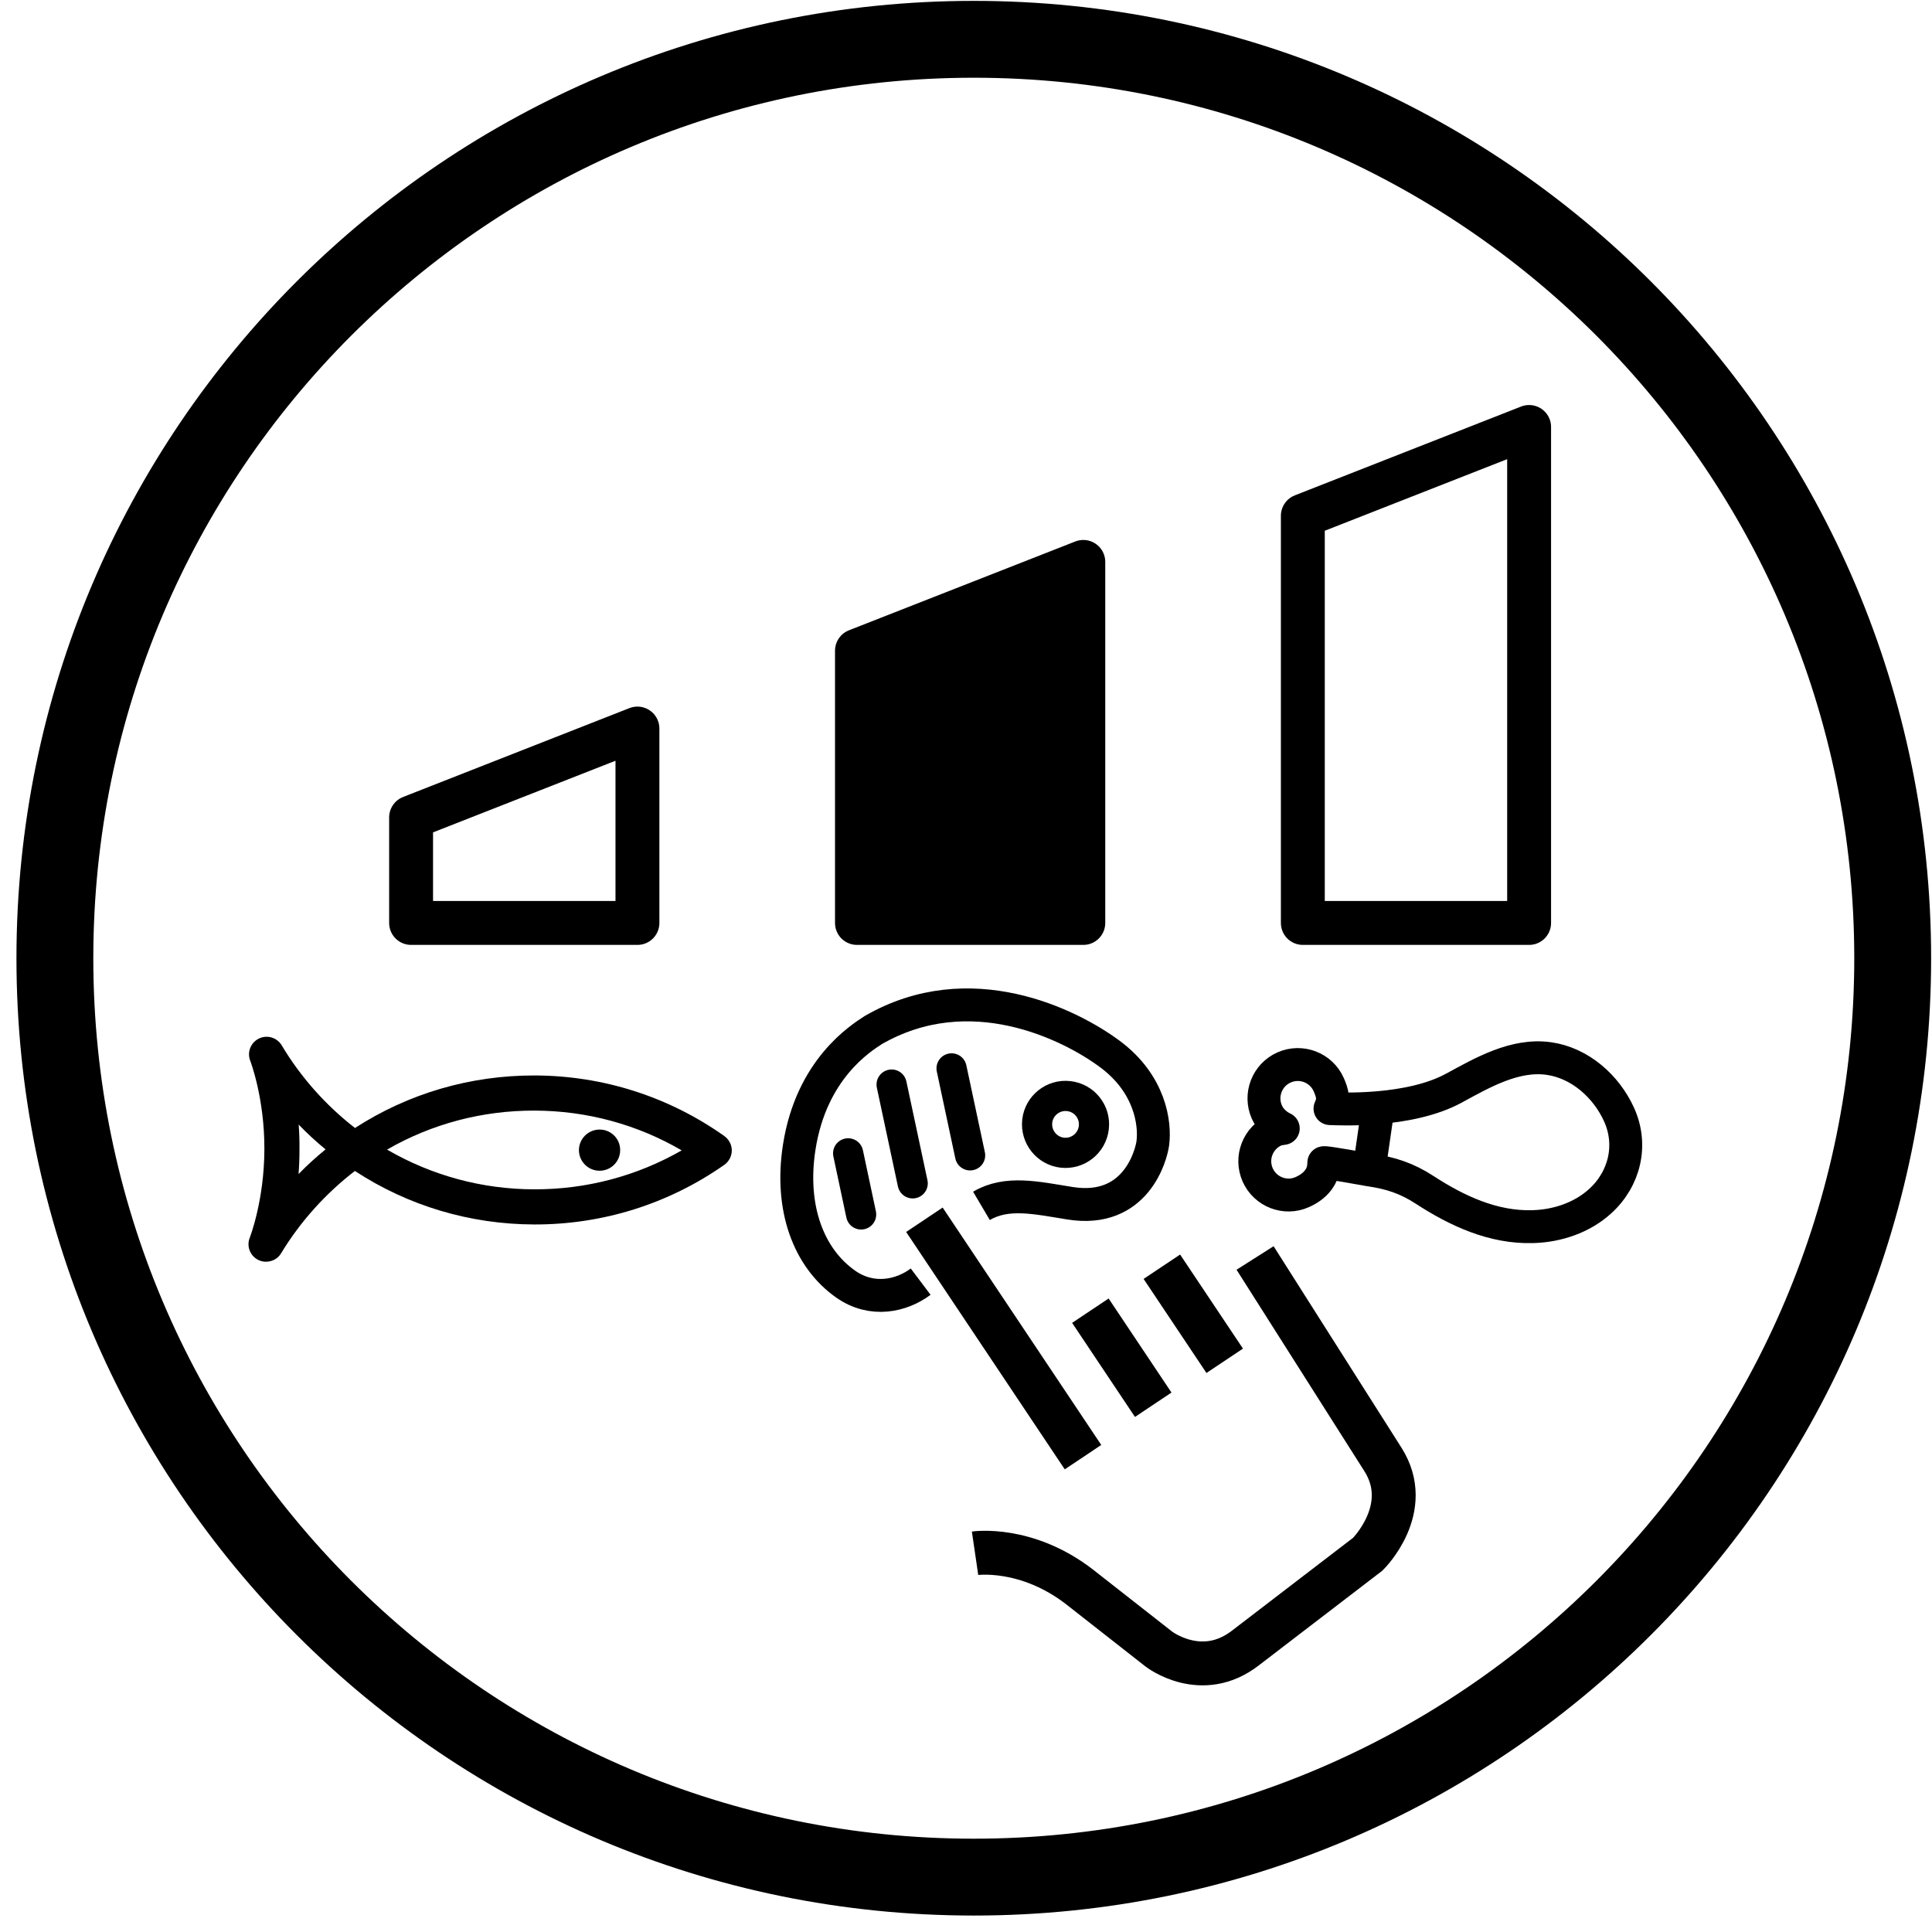
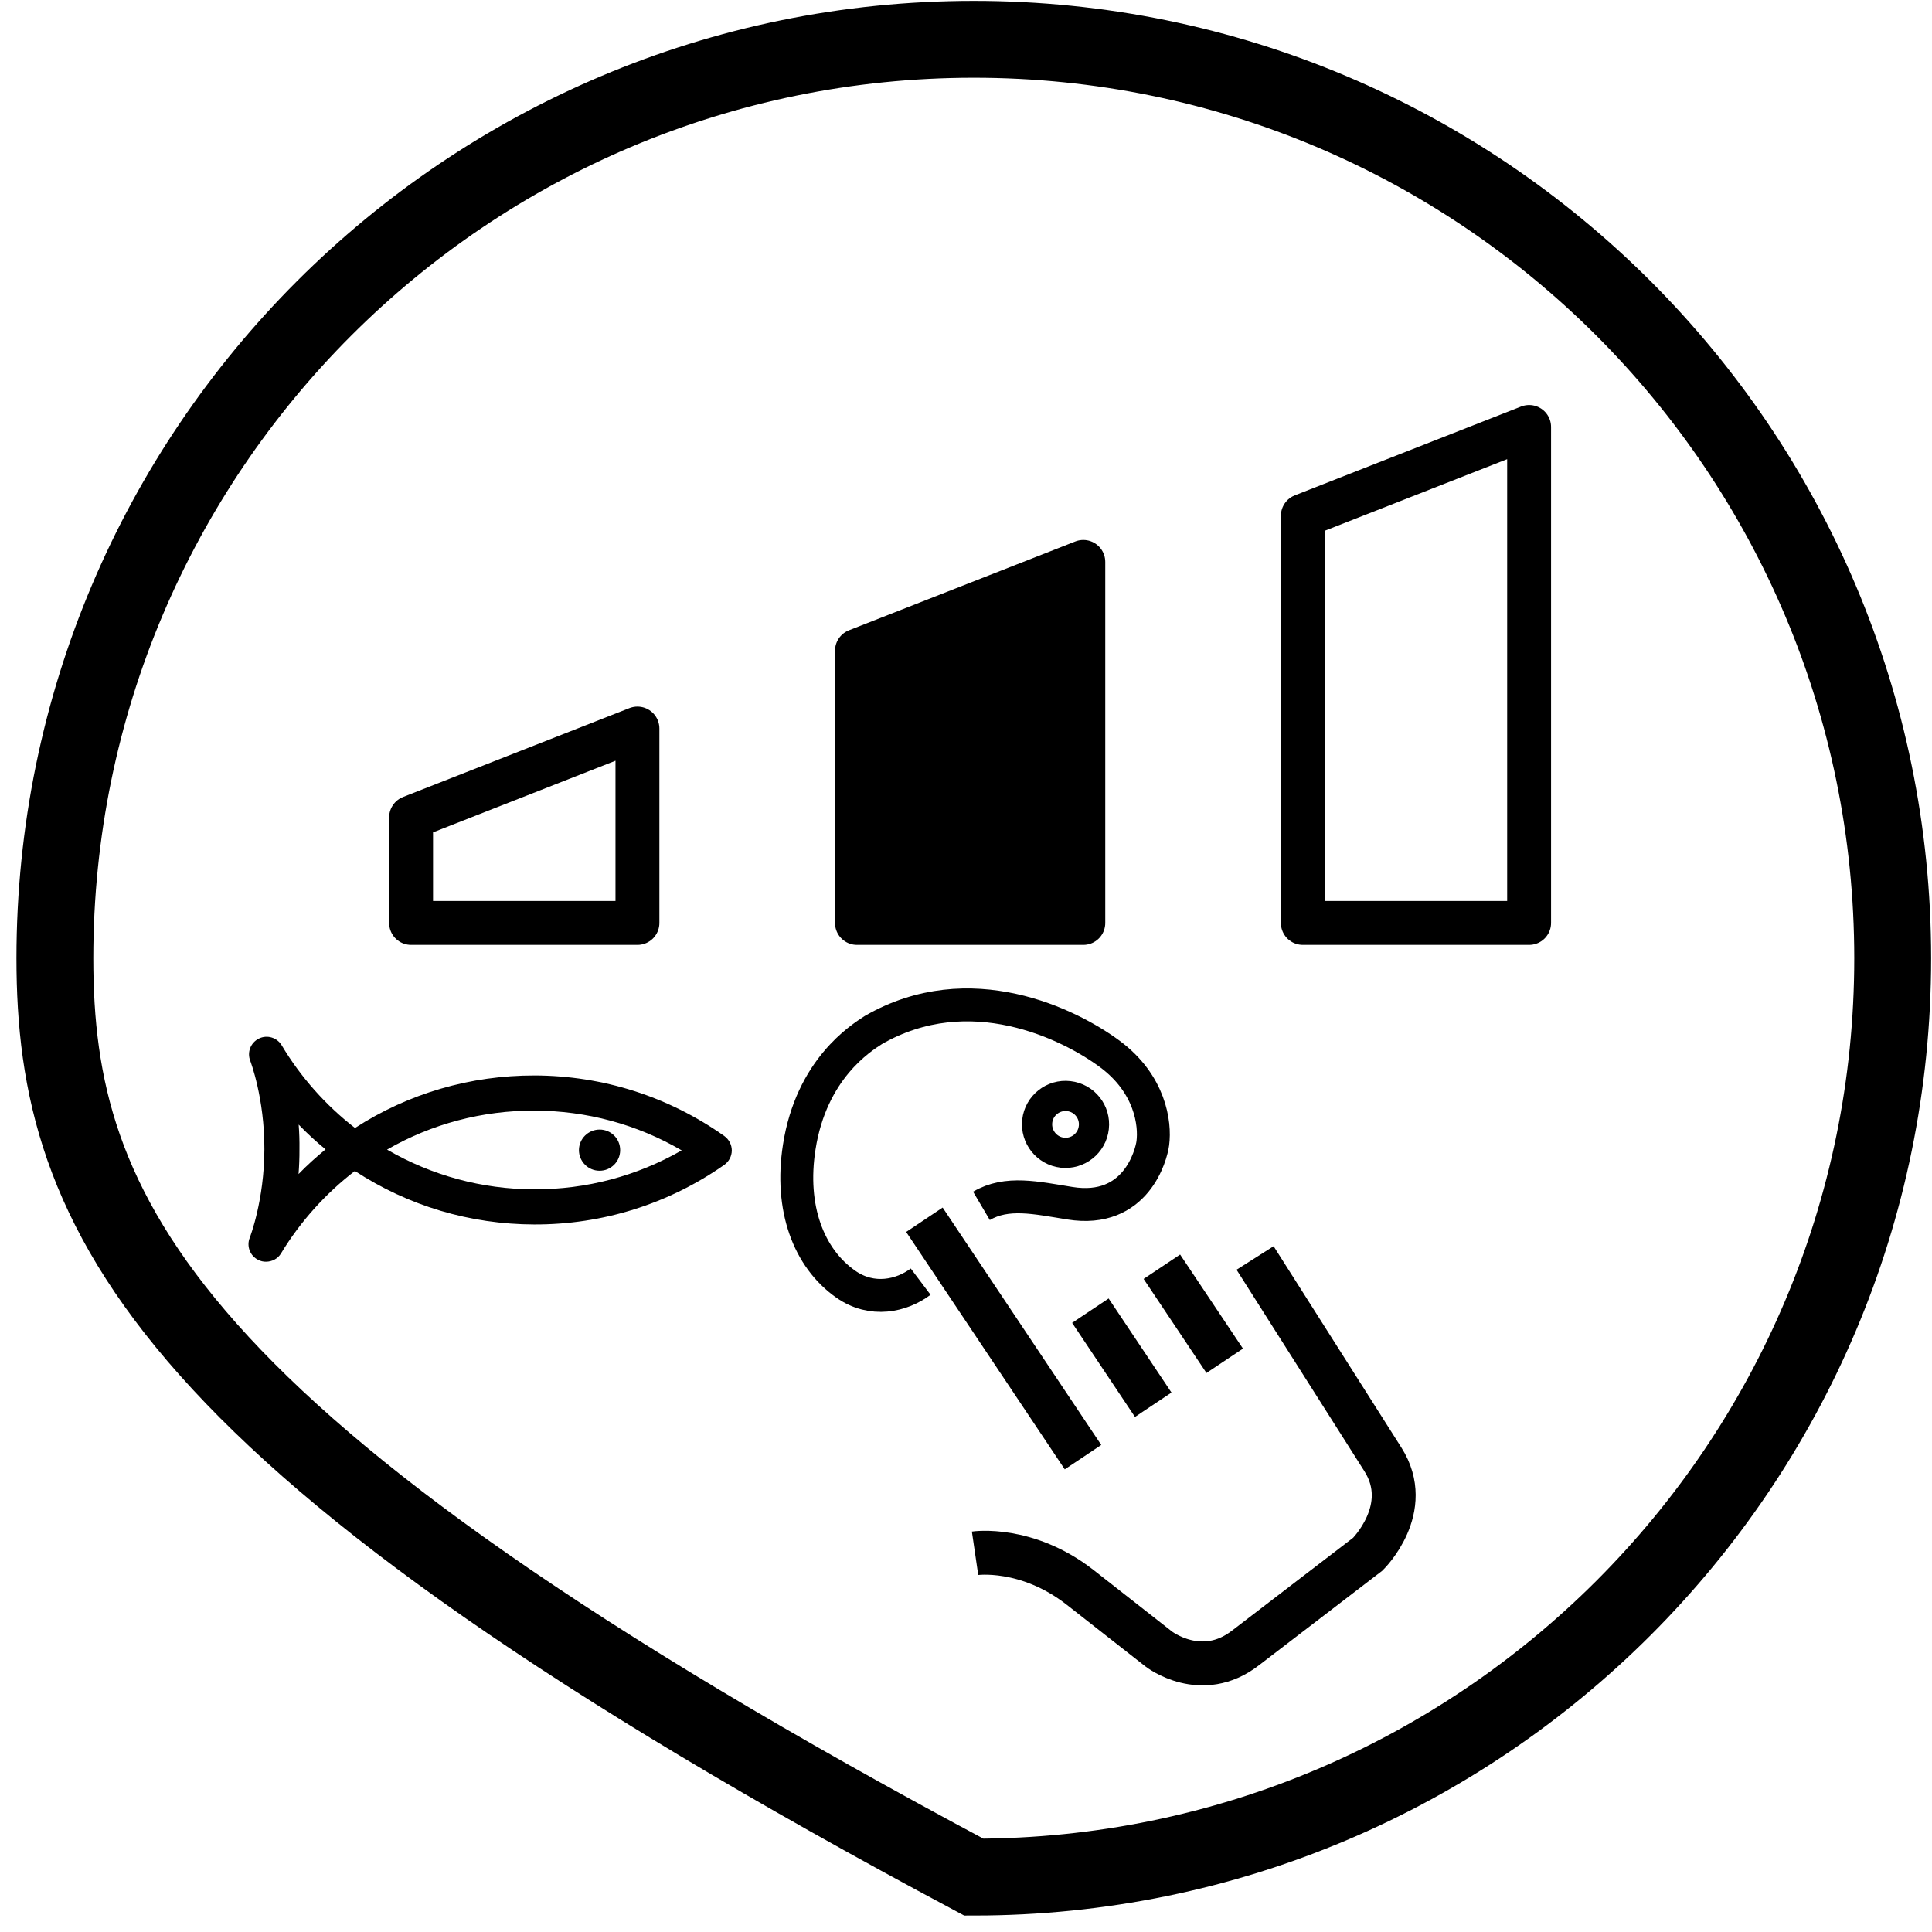
<svg xmlns="http://www.w3.org/2000/svg" width="32px" height="32px" viewBox="0 0 32 32" version="1.1">
  <title>sense-fry-icon</title>
  <g id="Desktop" stroke="none" stroke-width="1" fill="none" fill-rule="evenodd">
    <g id="sense-fry-icon">
-       <path d="M16.129,0.651 C20.332,0.651 24.137,2.355 26.891,5.109 C29.645,7.864 31.349,11.669 31.349,15.872 C31.349,20.074 29.645,23.879 26.891,26.633 C24.137,29.387 20.332,31.091 16.129,31.091 C11.926,31.091 8.121,29.387 5.367,26.633 C2.613,23.879 0.909,20.074 0.909,15.872 C0.909,11.669 2.613,7.863 5.367,5.109 C8.121,2.355 11.926,0.651 16.129,0.651 Z" id="Stroke-1" stroke="#000000" stroke-width="1.273" />
+       <path d="M16.129,0.651 C20.332,0.651 24.137,2.355 26.891,5.109 C29.645,7.864 31.349,11.669 31.349,15.872 C31.349,20.074 29.645,23.879 26.891,26.633 C24.137,29.387 20.332,31.091 16.129,31.091 C2.613,23.879 0.909,20.074 0.909,15.872 C0.909,11.669 2.613,7.863 5.367,5.109 C8.121,2.355 11.926,0.651 16.129,0.651 Z" id="Stroke-1" stroke="#000000" stroke-width="1.273" />
      <path d="M4.945,19.446 C4.955,19.316 4.961,19.179 4.96,19.036 C4.962,18.895 4.957,18.757 4.947,18.627 C5.088,18.773 5.236,18.91 5.392,19.037 C5.236,19.166 5.086,19.3 4.945,19.446 Z M8.853,18.395 C9.717,18.397 10.552,18.623 11.291,19.054 C10.549,19.479 9.714,19.701 8.849,19.699 C7.985,19.698 7.149,19.47 6.411,19.041 C7.151,18.614 7.988,18.393 8.853,18.395 Z M5.88,18.683 C5.396,18.308 4.979,17.839 4.666,17.314 C4.588,17.184 4.423,17.135 4.288,17.202 C4.152,17.269 4.089,17.428 4.145,17.57 C4.147,17.576 4.382,18.187 4.379,19.035 C4.377,19.884 4.139,20.494 4.137,20.5 C4.08,20.641 4.142,20.801 4.277,20.868 C4.319,20.889 4.363,20.899 4.406,20.898 C4.505,20.898 4.603,20.849 4.656,20.758 C4.972,20.236 5.392,19.769 5.878,19.395 C6.762,19.973 7.784,20.278 8.848,20.281 C9.981,20.284 11.071,19.942 11.996,19.294 C12.074,19.239 12.12,19.15 12.121,19.056 C12.121,18.962 12.075,18.873 11.998,18.817 C11.076,18.164 9.989,17.816 8.855,17.813 C7.791,17.811 6.767,18.109 5.88,18.683 L5.88,18.683 Z" id="Fill-3" fill="#000000" />
      <path d="M9.589,19.049 C9.589,19.237 9.741,19.391 9.93,19.391 C10.119,19.392 10.272,19.239 10.272,19.05 C10.273,18.862 10.121,18.709 9.932,18.709 C9.743,18.709 9.59,18.861 9.589,19.049" id="Fill-4" fill="#000000" />
      <polygon id="Stroke-5" stroke="#000000" stroke-width="0.727" stroke-linecap="round" stroke-linejoin="round" points="25.327 7.072 25.327 15.287 21.579 15.287 21.579 8.543" />
      <polyline id="Fill-6" fill="#000000" points="17.943 9.307 17.943 15.287 14.194 15.287 14.194 10.778 17.943 9.307" />
      <path d="M17.943,9.307 L17.943,15.287 L14.194,15.287 L14.194,10.778 L17.943,9.307 Z M10.558,12.067 L10.558,15.287 L6.809,15.287 L6.809,13.539 L10.558,12.067 Z" id="Stroke-7" stroke="#000000" stroke-width="0.727" stroke-linecap="round" stroke-linejoin="round" />
      <path d="M15.311,20.203 L17.938,24.135 M18.06,21.709 L19.101,23.267 M19.244,20.981 L20.285,22.539 M16.15,25.727 C16.15,25.727 17.005,25.602 17.888,26.29 L19.193,27.313 C19.193,27.313 19.902,27.863 20.633,27.292 L22.655,25.742 C22.655,25.742 23.423,24.987 22.905,24.172 L20.788,20.836" id="Stroke-8" stroke="#000000" stroke-width="0.727" />
      <path d="M15.249,21.228 C14.937,21.463 14.445,21.577 14.007,21.269 C13.392,20.837 13.08,20.008 13.238,18.999 C13.439,17.71 14.251,17.199 14.466,17.06 C16.062,16.141 17.712,16.961 18.381,17.456 C19.051,17.952 19.137,18.609 19.094,18.936 C19.068,19.131 18.816,20.106 17.72,19.929 C17.164,19.84 16.676,19.725 16.256,19.973" id="Stroke-9" stroke="#000000" stroke-width="0.545" stroke-linejoin="round" />
      <path d="M17.18,18.569 C17.209,18.311 17.444,18.125 17.702,18.155 C17.961,18.184 18.147,18.417 18.117,18.676 C18.088,18.935 17.854,19.121 17.595,19.092 C17.336,19.062 17.151,18.828 17.18,18.569 Z" id="Stroke-10" stroke="#000000" stroke-width="0.5" />
-       <path d="M15.761,17.696 L16.068,19.136 M14.768,17.964 L15.117,19.6 M14.048,19.103 L14.263,20.115" id="Stroke-11" stroke="#000000" stroke-width="0.5" stroke-linecap="round" stroke-linejoin="round" />
-       <path d="M22.029,18.362 C22.187,18.368 23.345,18.426 24.085,18.021 C24.557,17.764 25.096,17.453 25.655,17.533 C26.17,17.606 26.603,17.993 26.815,18.457 C27.045,18.96 26.913,19.524 26.502,19.897 C26.202,20.169 25.794,20.306 25.389,20.317 C24.733,20.337 24.132,20.056 23.595,19.707 C23.304,19.517 23.033,19.428 22.686,19.378 C22.625,19.369 21.924,19.238 21.925,19.259 C21.932,19.481 21.785,19.65 21.569,19.745 C21.287,19.871 20.956,19.742 20.831,19.46 C20.706,19.176 20.834,18.846 21.117,18.721 C21.162,18.701 21.208,18.698 21.255,18.69 C21.14,18.635 21.039,18.545 20.983,18.419 C20.858,18.136 20.986,17.805 21.269,17.68 C21.552,17.555 21.883,17.683 22.008,17.965 C22.076,18.12 22.096,18.22 22.029,18.362 Z M22.686,19.312 L22.823,18.362 L22.686,19.312 Z" id="Stroke-12" stroke="#000000" stroke-width="0.545" stroke-linejoin="round" />
    </g>
  </g>
</svg>